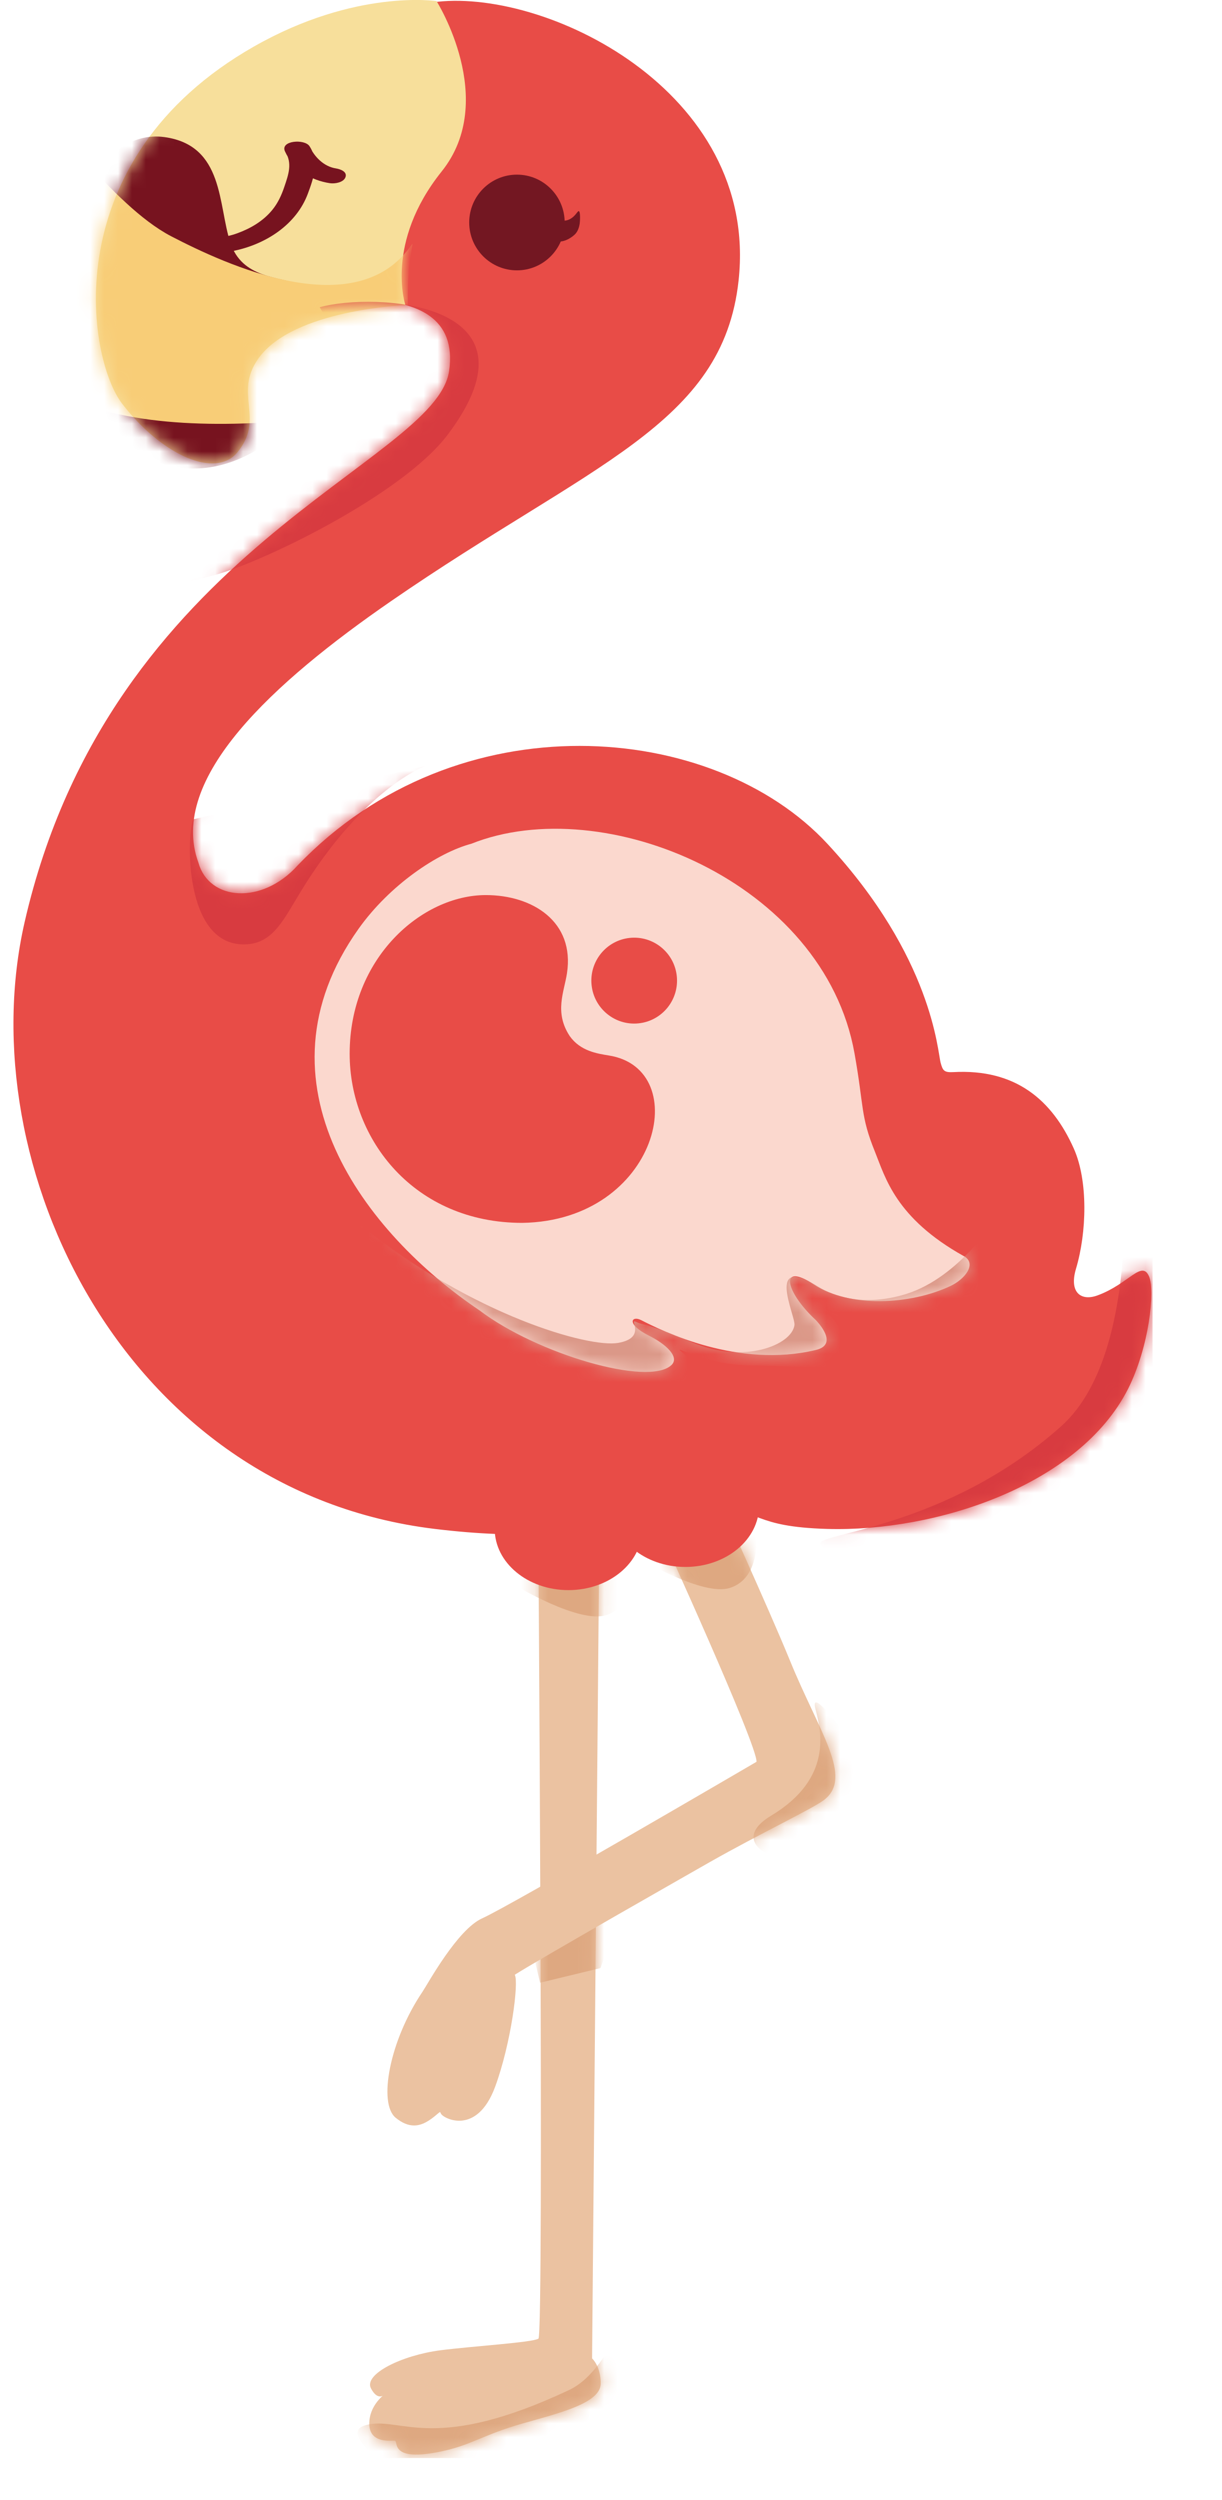
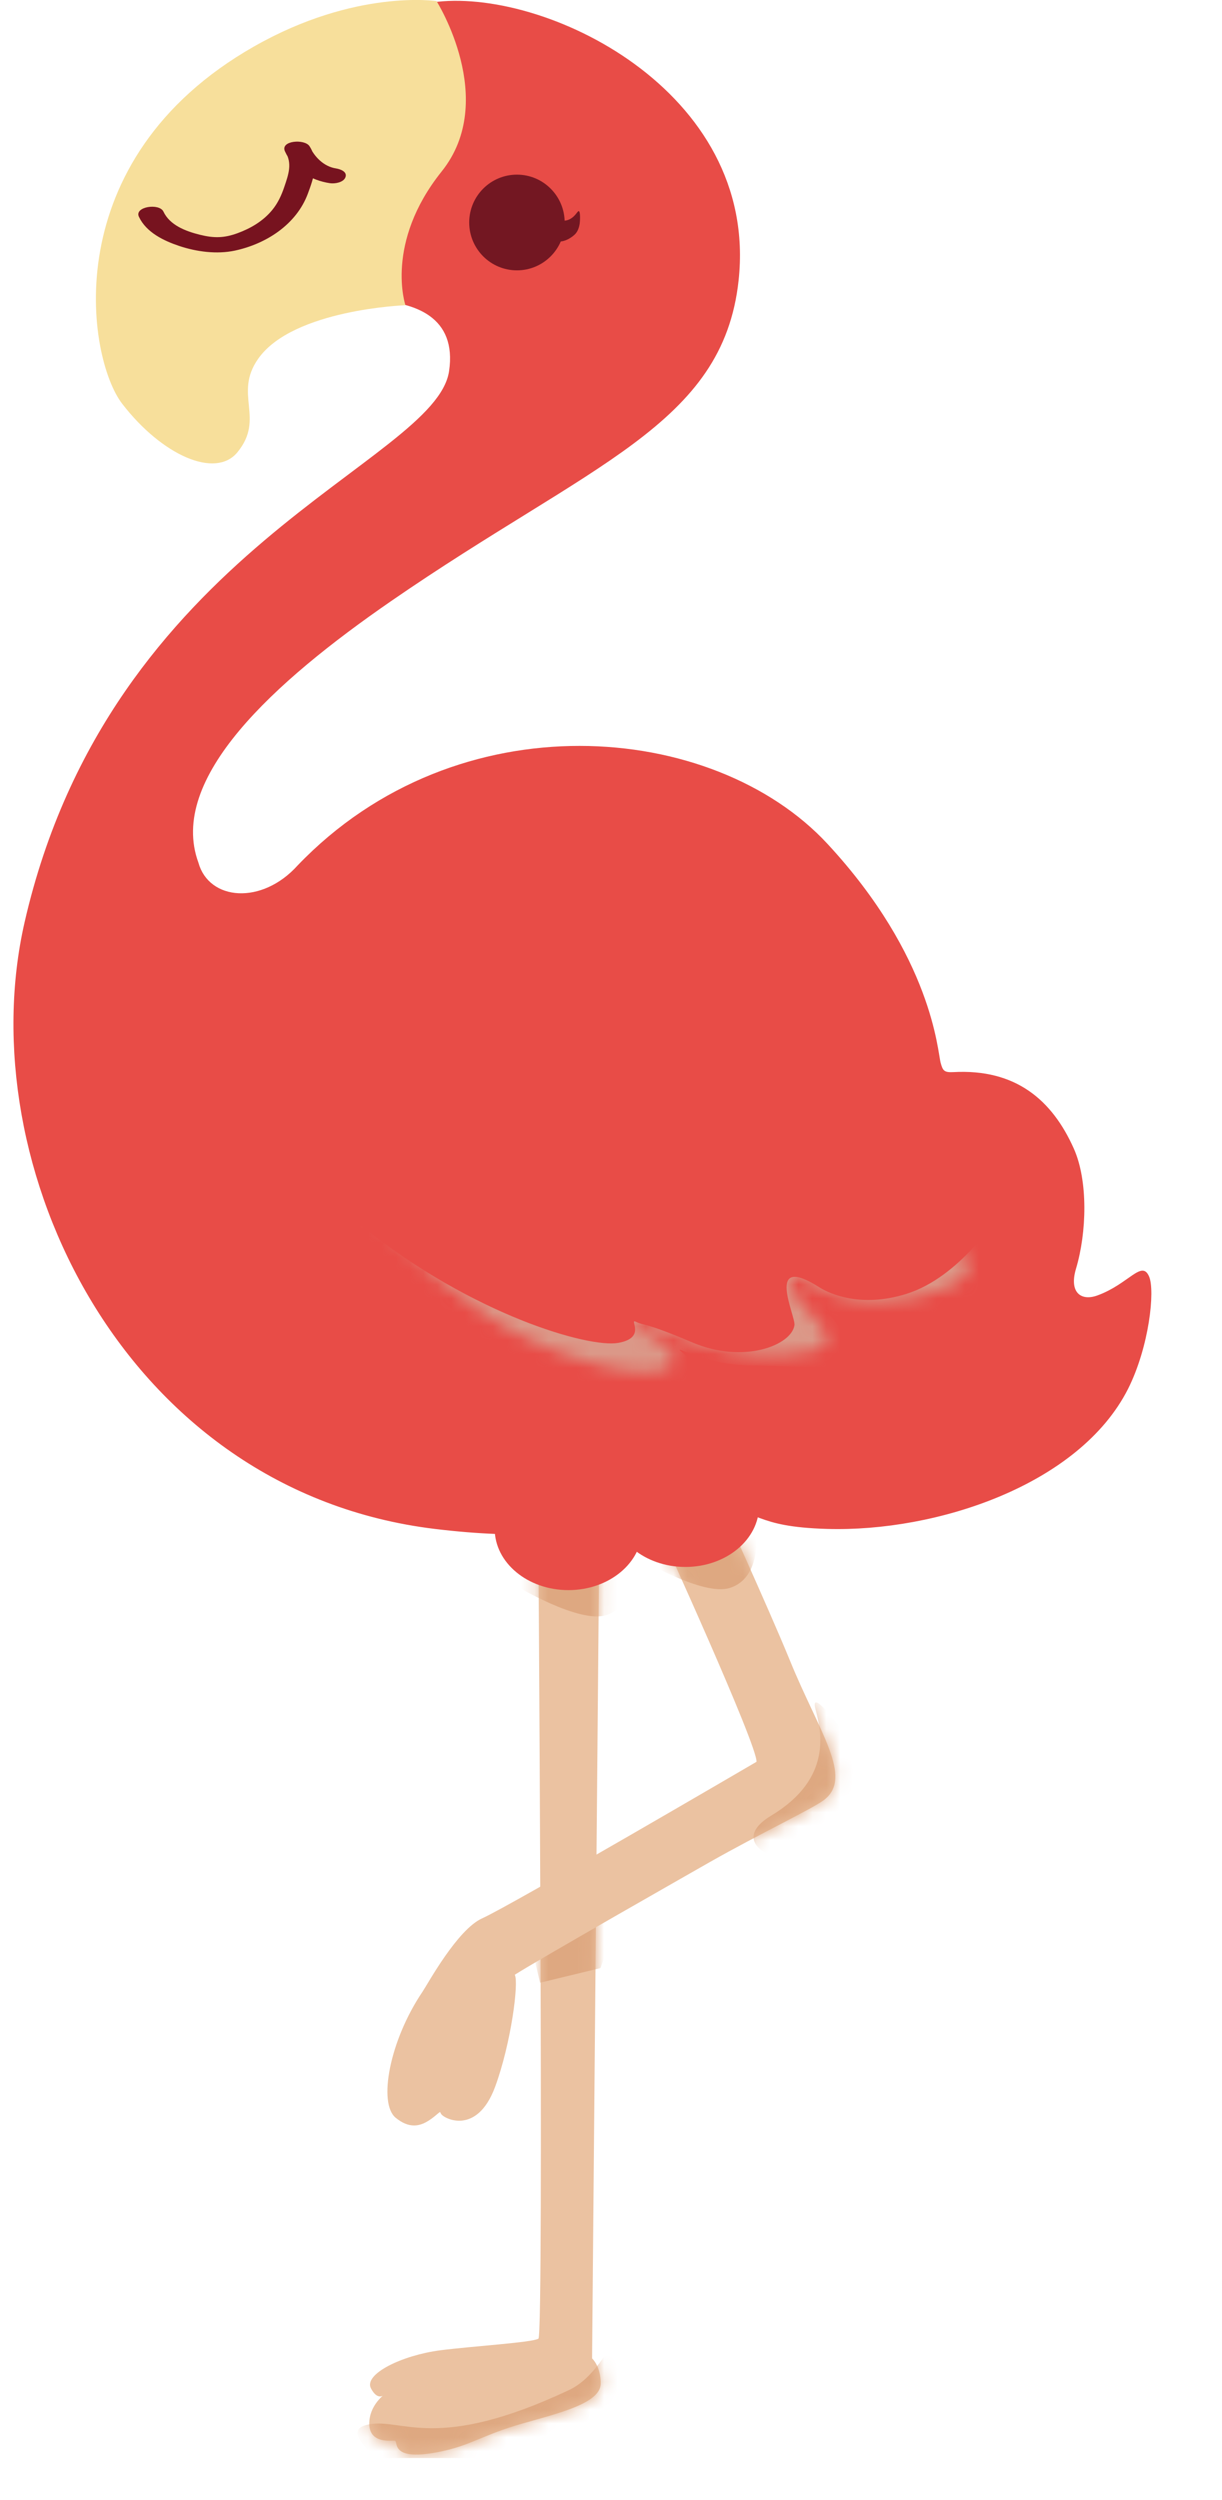
<svg xmlns="http://www.w3.org/2000/svg" width="88" height="180" viewBox="0 0 88 180" fill="none">
  <g clip-path="url(#clip0_147_15536)">
    <path d="M38.747 107.652C38.747 107.652 39.185 168.115 38.774 168.394C38.363 168.672 34.01 168.935 31.707 169.233C28.912 169.598 26.172 170.96 26.716 171.981C27.26 173.001 27.753 172.354 27.753 172.354C27.753 172.354 26.563 173.166 26.594 174.559C26.626 175.952 28.125 175.725 28.423 175.741C28.72 175.756 28.027 177.224 31.457 176.58C33.908 176.121 34.663 175.348 37.635 174.504C40.368 173.727 43.257 173.029 43.261 171.62C43.261 170.368 42.638 169.818 42.638 169.818L43.194 106.593L38.747 107.648V107.652Z" fill="#EBC2A1" />
    <mask id="mask0_147_15536" style="mask-type:luminance" maskUnits="userSpaceOnUse" x="26" y="106" width="18" height="71">
      <path d="M38.747 107.652C38.747 107.652 39.185 168.115 38.774 168.394C38.363 168.672 34.01 168.935 31.707 169.233C28.912 169.598 26.172 170.96 26.716 171.981C27.26 173.001 27.753 172.354 27.753 172.354C27.753 172.354 26.563 173.166 26.594 174.559C26.626 175.952 28.125 175.725 28.423 175.741C28.72 175.756 28.027 177.224 31.457 176.58C33.908 176.121 34.663 175.348 37.635 174.504C40.368 173.727 43.257 173.029 43.261 171.62C43.261 170.368 42.638 169.818 42.638 169.818L43.194 106.593L38.747 107.648V107.652Z" fill="white" />
    </mask>
    <g mask="url(#mask0_147_15536)">
      <path d="M37.184 114.199C37.184 114.199 41.682 116.907 43.636 116.303C45.59 115.698 45.586 113.297 45.586 112.692C45.586 112.088 43.938 109.384 43.938 109.384L37.039 110.436L37.188 114.195L37.184 114.199Z" fill="#DEA881" />
      <path d="M45.037 168.481C44.97 169.018 46.086 176 41.137 177.503C36.189 179.007 33.487 179.76 31.236 179.458C28.985 179.156 27.634 178.857 27.634 177.955C27.634 177.052 24.193 175.015 26.593 174.564C28.993 174.113 31.455 176.585 40.985 172.091C44.446 170.459 45.636 163.669 45.037 168.481Z" fill="#DEA881" />
      <path d="M38.89 142.766L43.239 141.714C43.239 141.714 44.59 138.104 44.59 137.652C44.59 137.201 43.541 134.944 43.541 134.944L37.539 137.048L38.89 142.762V142.766Z" fill="#DEA881" />
    </g>
    <path d="M40.934 114.497C43.866 114.497 46.243 112.524 46.243 110.09C46.243 107.656 43.866 105.683 40.934 105.683C38.002 105.683 35.625 107.656 35.625 110.09C35.625 112.524 38.002 114.497 40.934 114.497Z" fill="#E84C47" />
    <path d="M82.751 91.919C82.222 90.683 81.291 92.457 79.02 93.281C77.849 93.705 76.976 93.069 77.485 91.358C78.264 88.752 78.366 85.027 77.329 82.704C75.77 79.211 73.147 76.947 68.645 77.198C67.983 77.233 67.893 77.084 67.74 76.531C67.513 75.71 67.161 68.94 59.593 60.766C51.379 51.896 32.939 50.298 21.429 62.32C18.864 65.169 15.051 64.867 14.288 62.112C12.068 56.056 19.718 49.113 28.155 43.289C42.543 33.36 52.053 30.624 53.188 20.201C54.68 6.484 39.074 -0.988 31.111 0.177C29.016 0.483 30.308 1.653 28.872 2.681C23.151 6.779 20.352 22.367 20.352 22.367C20.352 22.367 33.48 18.937 32.34 26.72C31.373 33.332 7.941 39.478 1.775 66.389C-2.246 83.936 8.951 107.378 31.311 110.09C44.223 111.656 46.208 108.002 51.066 108.422C54.911 108.756 54.21 109.929 59.546 110.09C67.466 110.325 77.732 106.919 81.232 100.012C82.759 96.974 83.189 92.936 82.751 91.919Z" fill="#E84C47" />
    <path d="M37.227 19.467C39.125 19.467 40.664 17.924 40.664 16.021C40.664 14.118 39.125 12.575 37.227 12.575C35.328 12.575 33.789 14.118 33.789 16.021C33.789 17.924 35.328 19.467 37.227 19.467Z" fill="#731722" />
    <path d="M18.29 3.348C3.957 11.511 6.259 25.777 8.8 29.074C11.658 32.783 15.514 34.502 17.1 32.563C19.112 30.106 16.79 28.383 18.599 25.825C21.109 22.269 29.197 21.978 29.197 21.978C29.197 21.978 27.678 17.5 31.805 12.347C35.931 7.194 31.437 0.079 31.437 0.079C31.437 0.079 25.603 -0.816 18.298 3.344L18.29 3.348Z" fill="#F7DF9B" />
    <path d="M31.762 152.209C31.739 152.166 31.711 152.107 31.692 152.071C31.66 152.091 31.606 152.126 31.523 152.197C30.932 152.707 30.415 153.045 29.816 153.045C29.39 153.045 28.963 152.868 28.505 152.499C27.209 151.463 28.055 146.922 30.427 143.414C30.799 142.864 32.937 138.924 34.73 138.127C36.711 137.248 54.477 126.86 54.477 126.86C54.583 125.737 47.489 110.184 47.489 110.184L51.506 107.378C51.506 107.378 55.327 115.749 56.893 119.583C58.999 124.748 61.462 127.955 59.352 129.599C58.561 130.215 54.669 132.064 51.157 134.057C50.731 134.301 38.712 141.137 37.071 142.193C37.376 142.747 36.797 147.166 35.658 150.254C34.342 153.822 31.927 152.538 31.762 152.205V152.209Z" fill="#EBC2A1" />
    <mask id="mask1_147_15536" style="mask-type:luminance" maskUnits="userSpaceOnUse" x="27" y="107" width="34" height="47">
      <path d="M31.762 152.209C31.739 152.166 31.711 152.107 31.692 152.071C31.66 152.091 31.606 152.126 31.523 152.197C30.932 152.707 30.415 153.045 29.816 153.045C29.39 153.045 28.963 152.868 28.505 152.499C27.209 151.463 28.055 146.922 30.427 143.414C30.799 142.864 32.937 138.924 34.73 138.127C36.711 137.248 54.477 126.86 54.477 126.86C54.583 125.737 47.489 110.184 47.489 110.184L51.506 107.378C51.506 107.378 55.327 115.749 56.893 119.583C58.999 124.748 61.462 127.955 59.352 129.599C58.561 130.215 54.669 132.064 51.157 134.057C50.731 134.301 38.712 141.137 37.071 142.193C37.376 142.747 36.797 147.166 35.658 150.254C34.342 153.822 31.927 152.538 31.762 152.205V152.209Z" fill="white" />
    </mask>
    <g mask="url(#mask1_147_15536)">
      <path d="M60.188 123.991C60.188 123.991 64.084 128.332 61.833 132.091C59.581 135.851 51.089 133.41 55.533 130.737C60.032 128.03 59.115 124.568 58.724 123.069C58.332 121.57 60.188 123.991 60.188 123.991Z" fill="#DEA881" />
      <path d="M46.09 112.24C46.09 112.24 50.589 114.948 52.542 114.344C54.492 113.743 54.492 111.338 54.492 110.733C54.492 110.129 52.844 107.425 52.844 107.425L45.945 108.477L46.094 112.236L46.09 112.24Z" fill="#DEA881" />
    </g>
    <path d="M49.356 112.829C52.288 112.829 54.665 110.856 54.665 108.422C54.665 105.988 52.288 104.015 49.356 104.015C46.424 104.015 44.047 105.988 44.047 108.422C44.047 110.856 46.424 112.829 49.356 112.829Z" fill="#E84C47" />
    <path d="M39.72 15.707C39.708 15.628 39.775 15.577 39.834 15.616C40.088 15.805 40.664 16.111 41.239 15.648C41.427 15.495 41.548 15.31 41.58 15.275C41.599 15.255 41.642 15.2 41.67 15.2C41.819 15.2 41.764 15.993 41.748 16.091C41.701 16.413 41.584 16.715 41.368 16.907C40.754 17.453 40.198 17.418 40.01 17.386C39.971 17.378 39.939 17.343 39.935 17.296L39.728 15.703L39.72 15.707Z" fill="#731722" />
    <mask id="mask2_147_15536" style="mask-type:luminance" maskUnits="userSpaceOnUse" x="6" y="-1" width="28" height="35">
      <path d="M18.29 3.348C3.957 11.511 6.259 25.777 8.8 29.074C11.658 32.783 15.514 34.502 17.1 32.563C19.112 30.106 16.79 28.383 18.599 25.825C21.109 22.269 29.197 21.978 29.197 21.978C29.197 21.978 27.678 17.5 31.805 12.347C35.931 7.194 31.437 0.079 31.437 0.079C31.437 0.079 25.603 -0.816 18.298 3.344L18.29 3.348Z" fill="white" />
    </mask>
    <g mask="url(#mask2_147_15536)">
      <path d="M10.008 15.617C10.533 16.736 11.805 17.344 12.913 17.713C14.162 18.129 15.607 18.321 16.907 18.047C19.166 17.564 21.346 16.167 22.172 13.938C22.587 12.827 23.006 11.614 22.286 10.523C21.93 9.985 20.168 10.119 20.52 10.896C21.115 12.207 22.372 12.984 23.762 13.192C24.106 13.243 24.737 13.145 24.878 12.76C25.026 12.352 24.49 12.175 24.2 12.128C23.32 11.995 22.638 11.3 22.286 10.519L20.52 10.892C21.084 11.744 20.767 12.588 20.473 13.459C20.27 14.063 20.007 14.632 19.6 15.127C18.946 15.919 18.061 16.441 17.106 16.791C16.151 17.14 15.427 17.16 14.397 16.904C13.367 16.649 12.228 16.214 11.77 15.237C11.476 14.609 9.66 14.876 10.004 15.609L10.008 15.617Z" fill="#77131F" />
-       <path d="M3.895 18.431C4.087 16.939 6.945 9.2 11.838 9.871C16.153 10.464 15.695 14.785 16.591 17.481C18.287 22.571 26.841 17.03 22.902 28.019C22.589 28.89 16.482 37.265 8.91 32.022C6.827 30.581 2.532 28.913 3.895 18.431Z" fill="#77131F" />
      <g style="mix-blend-mode:multiply">
-         <path d="M2.832 9.059C3.514 7.721 7.942 14.734 12.331 17.014C16.199 19.023 25.642 23.435 29.631 17.634C30.027 17.057 28.59 19.863 30.019 28.439C30.172 29.353 7.315 33.694 1.932 26.209C0.452 24.149 -1.956 18.486 2.836 9.063L2.832 9.059Z" fill="#F8CD77" />
-       </g>
+         </g>
    </g>
    <mask id="mask3_147_15536" style="mask-type:luminance" maskUnits="userSpaceOnUse" x="0" y="0" width="83" height="111">
-       <path d="M82.751 91.919C82.222 90.683 81.291 92.457 79.02 93.281C77.849 93.705 76.976 93.069 77.485 91.358C78.264 88.752 78.366 85.027 77.329 82.704C75.77 79.211 73.147 76.947 68.645 77.198C67.983 77.233 67.893 77.084 67.74 76.531C67.513 75.71 67.161 68.94 59.593 60.766C51.379 51.896 32.939 50.298 21.429 62.32C18.864 65.169 15.051 64.867 14.288 62.112C12.068 56.056 19.718 49.113 28.155 43.289C42.543 33.36 52.053 30.624 53.188 20.201C54.68 6.484 39.074 -0.988 31.111 0.177C29.016 0.483 30.308 1.653 28.872 2.681C23.151 6.779 20.352 22.367 20.352 22.367C20.352 22.367 33.48 18.937 32.34 26.72C31.373 33.332 7.941 39.478 1.775 66.389C-2.246 83.936 8.951 107.378 31.311 110.09C44.223 111.656 46.208 108.002 51.066 108.422C54.911 108.756 54.21 109.929 59.546 110.09C67.466 110.325 77.732 106.919 81.232 100.012C82.759 96.974 83.189 92.936 82.751 91.919Z" fill="white" />
-     </mask>
+       </mask>
    <g mask="url(#mask3_147_15536)">
      <path d="M80.503 79.658C80.726 80.651 82.781 97.028 76.411 102.704C68.076 110.133 58.609 110.4 59.079 111.185C59.549 111.966 64.6 116.483 74.434 114.76C84.269 113.037 90.044 104.744 90.357 103.492C90.67 102.24 80.507 79.658 80.507 79.658H80.503Z" fill="#D83B40" />
      <path d="M23.021 22.124C26.846 21.048 39.554 21.602 32.241 31.299C28.913 35.715 18.487 40.691 15.21 41.472C11.933 42.253 6.456 43.952 5.986 44.109C5.516 44.266 22.375 32.375 24.407 30.028C26.435 27.681 23.021 22.124 23.021 22.124Z" fill="#D83B40" />
      <path d="M13.931 58.988C13.461 59.769 13.105 68.336 17.819 67.991C19.69 67.853 20.43 66.209 21.656 64.2C26.225 56.711 30.645 55.153 30.645 55.153L13.931 58.992V58.988Z" fill="#D83B40" />
    </g>
-     <path d="M69.401 90.444C64.496 87.708 63.756 84.784 63.008 82.932C61.951 80.326 62.233 79.757 61.536 75.848C59.332 63.486 43.484 56.951 33.943 60.754C31.523 61.398 28.066 63.721 25.823 66.876C17.914 78.01 26.332 88.835 34.545 94.364C38.645 97.473 46.71 99.867 48.358 98.285C48.945 97.72 47.994 96.805 46.737 96.177C45.05 95.33 45.484 94.702 46.169 95.055C47.688 95.836 53.162 98.552 58.76 97.202C60.495 96.786 58.749 95.055 58.733 95.039C56.509 92.975 56.102 90.832 58.619 92.492C61.188 94.184 65.549 93.96 68.446 92.598C69.468 92.12 70.388 90.993 69.406 90.444H69.401Z" fill="#FBD8CE" />
    <mask id="mask4_147_15536" style="mask-type:luminance" maskUnits="userSpaceOnUse" x="22" y="59" width="48" height="40">
      <path d="M69.401 90.444C64.496 87.708 63.756 84.784 63.008 82.932C61.951 80.326 62.233 79.757 61.536 75.848C59.332 63.486 43.484 56.951 33.943 60.754C31.523 61.398 28.066 63.721 25.823 66.876C17.914 78.01 26.332 88.835 34.545 94.364C38.645 97.473 46.71 99.867 48.358 98.285C48.945 97.72 47.994 96.805 46.737 96.177C45.05 95.33 45.484 94.702 46.169 95.055C47.688 95.836 53.162 98.552 58.76 97.202C60.495 96.786 58.749 95.055 58.733 95.039C56.509 92.975 56.102 90.832 58.619 92.492C61.188 94.184 65.549 93.96 68.446 92.598C69.468 92.12 70.388 90.993 69.406 90.444H69.401Z" fill="white" />
    </mask>
    <g mask="url(#mask4_147_15536)">
      <path d="M31.924 96.005C31.924 96.005 41.32 102.426 45.537 100.931C49.753 99.435 50.908 98.933 49.409 97.626C47.909 96.319 50.117 98.309 54.295 98.325C58.472 98.34 61.428 99.015 61.037 97.214C60.645 95.413 59.596 94.549 59.596 94.549C59.596 94.549 63.992 96.362 68.076 94.643C72.156 92.924 71.815 87.595 71.815 87.595C71.815 87.595 69.149 91.959 65.257 93.172C62.008 94.184 59.748 93.164 59.024 92.705C55.015 90.146 57.309 94.765 57.212 95.42C56.996 96.88 53.543 98.223 49.879 96.672C46.214 95.118 46.551 95.526 45.791 95.173C45.247 94.918 46.617 96.327 44.515 96.696C42.413 97.069 34.058 94.706 26.071 88.293C24.814 87.281 31.92 96.009 31.92 96.009L31.924 96.005Z" fill="#DB9888" />
    </g>
    <path d="M45.99 73.686C47.685 73.509 48.915 71.988 48.738 70.289C48.562 68.59 47.044 67.357 45.35 67.534C43.655 67.712 42.425 69.233 42.602 70.931C42.779 72.63 44.296 73.864 45.99 73.686Z" fill="#E84C47" />
    <path d="M43.843 76C43.005 75.863 41.795 75.686 41.028 74.603C39.904 72.896 40.621 71.436 40.828 70.09C41.404 66.358 38.346 64.45 34.987 64.45C30.387 64.45 25.18 68.967 25.18 75.875C25.18 82.052 29.843 88.053 37.61 88.053C47.429 87.9 49.99 76.966 43.839 76H43.843Z" fill="#E84C47" />
  </g>
  <defs>
    <clipPath id="clip0_147_15536">
      <rect width="83" height="177" fill="white" />
    </clipPath>
  </defs>
</svg>